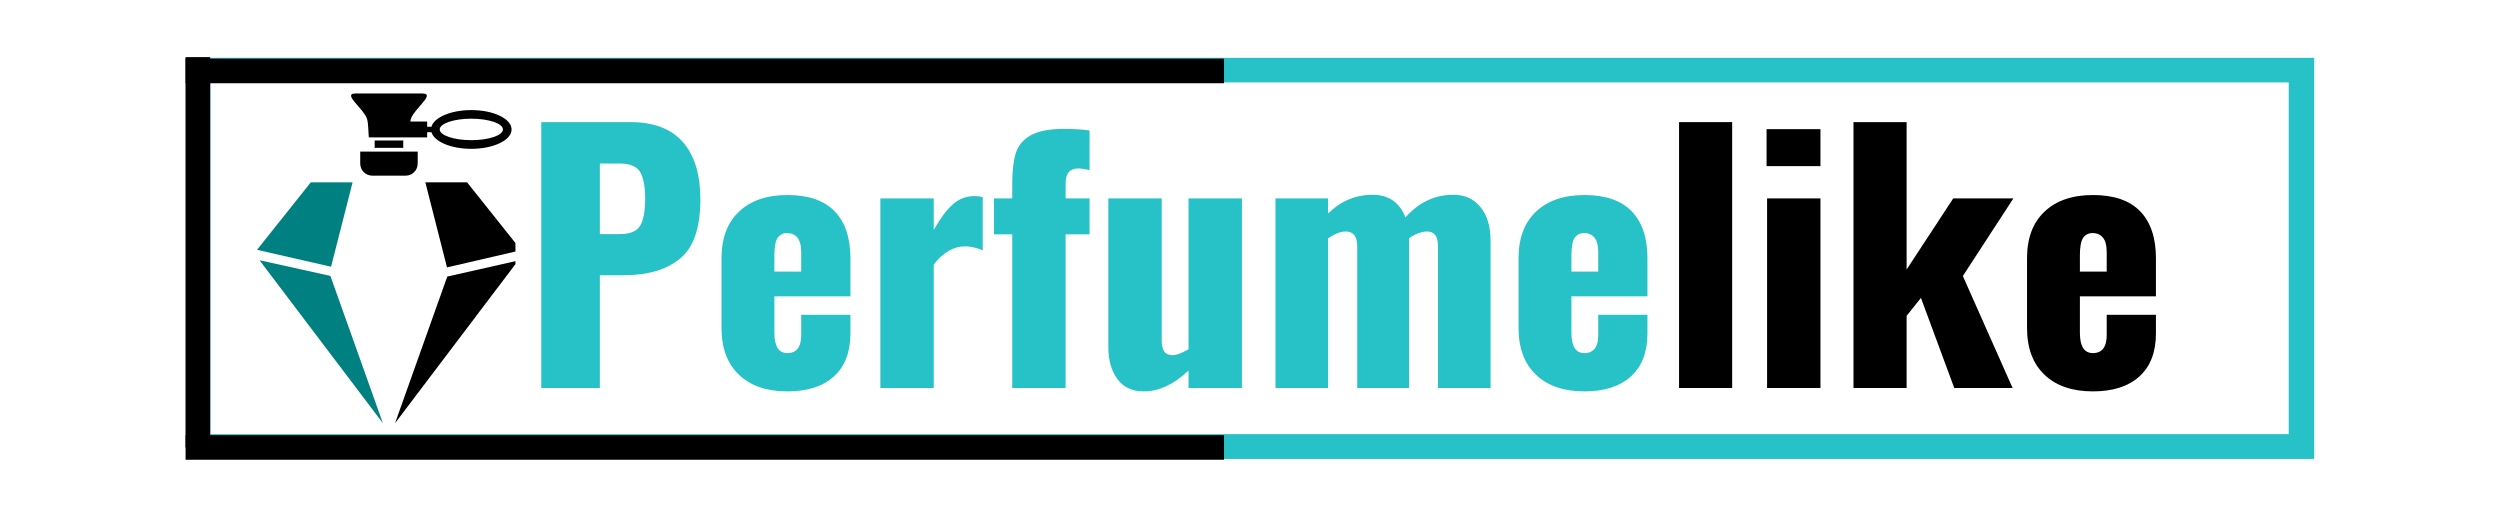
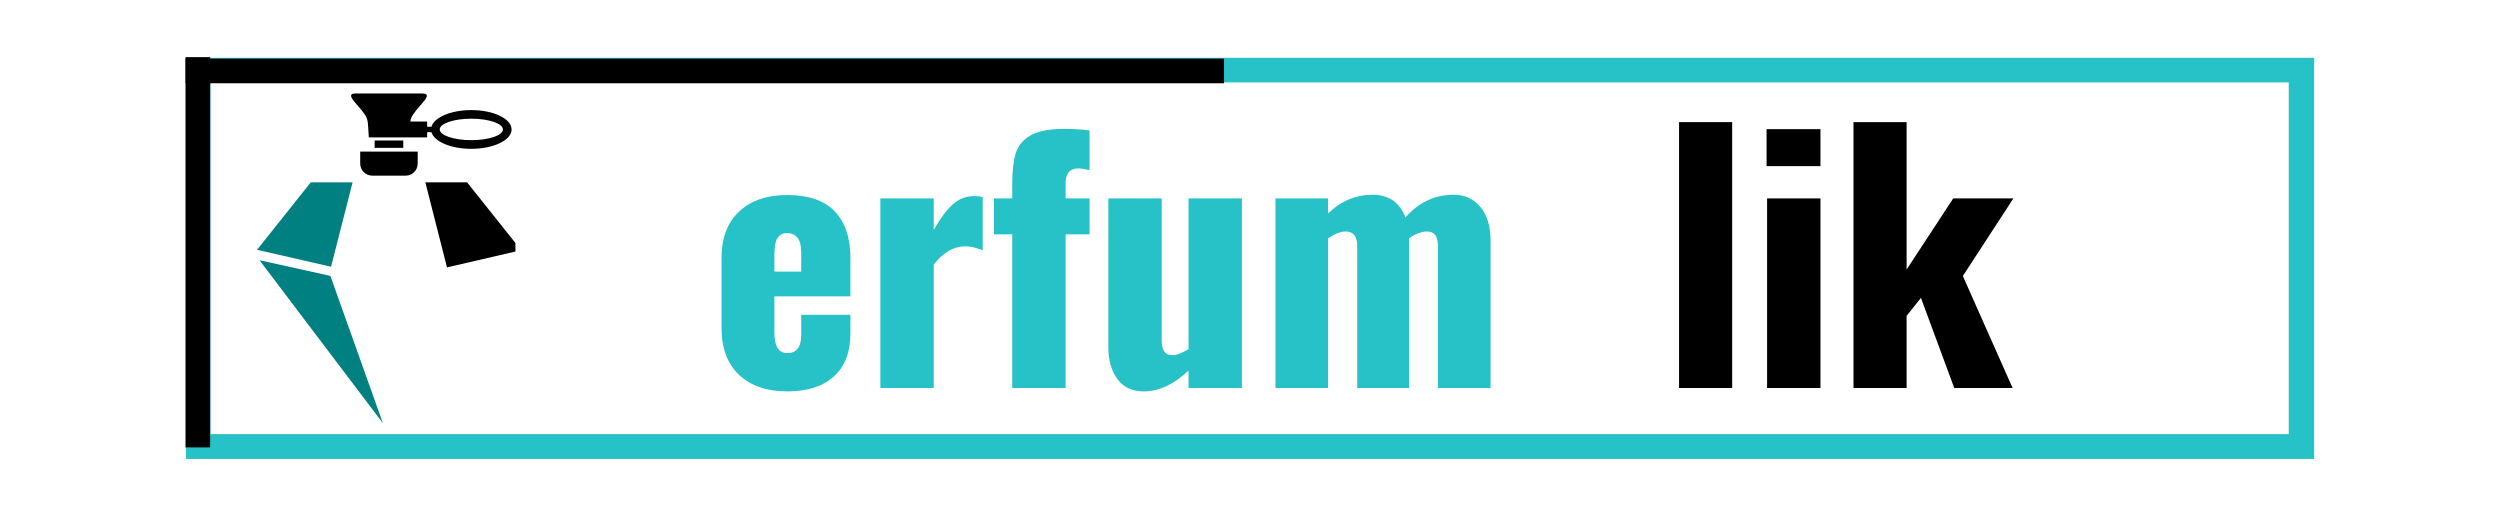
<svg xmlns="http://www.w3.org/2000/svg" width="200" viewBox="0 0 150 31.5" height="42" preserveAspectRatio="xMidYMid meet">
  <defs>
    <g />
    <clipPath id="863ef1c9a8">
      <path d="M 11.152 3.469 L 138.848 3.469 L 138.848 27.535 L 11.152 27.535 Z M 11.152 3.469 " clip-rule="nonzero" />
    </clipPath>
    <clipPath id="84f673c967">
      <path d="M 15.422 15 L 23 15 L 23 25.543 L 15.422 25.543 Z M 15.422 15 " clip-rule="nonzero" />
    </clipPath>
    <clipPath id="83f3818127">
      <path d="M 15.422 10 L 22 10 L 22 17 L 15.422 17 Z M 15.422 10 " clip-rule="nonzero" />
    </clipPath>
    <clipPath id="041afe0410">
      <path d="M 23 15 L 30.926 15 L 30.926 25.543 L 23 25.543 Z M 23 15 " clip-rule="nonzero" />
    </clipPath>
    <clipPath id="4cc13e181d">
      <path d="M 25 10 L 30.926 10 L 30.926 17 L 25 17 Z M 25 10 " clip-rule="nonzero" />
    </clipPath>
    <clipPath id="b17608c1c9">
      <path d="M 21 5.609 L 30.926 5.609 L 30.926 9 L 21 9 Z M 21 5.609 " clip-rule="nonzero" />
    </clipPath>
  </defs>
  <g fill="#27c1c8" fill-opacity="1">
    <g transform="translate(31.288, 23.28)">
      <g>
-         <path d="M 1.188 -15.953 L 6.531 -15.953 C 7.938 -15.953 8.988 -15.551 9.688 -14.75 C 10.383 -13.957 10.734 -12.812 10.734 -11.312 C 10.734 -9.613 10.328 -8.43 9.516 -7.766 C 8.711 -7.098 7.582 -6.766 6.125 -6.766 L 4.703 -6.766 L 4.703 0 L 1.188 0 Z M 5.891 -9.234 C 6.504 -9.234 6.91 -9.395 7.109 -9.719 C 7.316 -10.051 7.422 -10.602 7.422 -11.375 C 7.422 -12.082 7.32 -12.609 7.125 -12.953 C 6.926 -13.297 6.504 -13.469 5.859 -13.469 L 4.703 -13.469 L 4.703 -9.234 Z M 5.891 -9.234 " />
-       </g>
+         </g>
    </g>
  </g>
  <g fill="#27c1c8" fill-opacity="1">
    <g transform="translate(42.525, 23.28)">
      <g>
        <path d="M 4.719 0.203 C 3.477 0.203 2.508 -0.129 1.812 -0.797 C 1.113 -1.461 0.766 -2.398 0.766 -3.609 L 0.766 -7.781 C 0.766 -8.988 1.113 -9.922 1.812 -10.578 C 2.508 -11.242 3.477 -11.578 4.719 -11.578 C 5.977 -11.578 6.922 -11.254 7.547 -10.609 C 8.18 -9.961 8.5 -9.02 8.5 -7.781 L 8.5 -5.5 L 3.938 -5.5 L 3.938 -3.312 C 3.938 -2.5 4.195 -2.094 4.719 -2.094 C 5.27 -2.094 5.547 -2.457 5.547 -3.188 L 5.547 -4.391 L 8.5 -4.391 L 8.5 -3.281 C 8.5 -2.145 8.164 -1.281 7.5 -0.688 C 6.844 -0.094 5.914 0.203 4.719 0.203 Z M 5.547 -6.984 L 5.547 -8.125 C 5.547 -8.551 5.469 -8.852 5.312 -9.031 C 5.164 -9.207 4.961 -9.297 4.703 -9.297 C 4.453 -9.297 4.258 -9.195 4.125 -9 C 4 -8.801 3.938 -8.453 3.938 -7.953 L 3.938 -6.984 Z M 5.547 -6.984 " />
      </g>
    </g>
  </g>
  <g fill="#27c1c8" fill-opacity="1">
    <g transform="translate(51.774, 23.28)">
      <g>
        <path d="M 1.047 -11.375 L 4.25 -11.375 L 4.25 -9.484 C 4.645 -10.18 5.023 -10.691 5.391 -11.016 C 5.766 -11.348 6.195 -11.516 6.688 -11.516 C 6.875 -11.516 7.039 -11.492 7.188 -11.453 L 7.188 -8.266 C 6.789 -8.422 6.441 -8.5 6.141 -8.5 C 5.441 -8.5 4.812 -8.133 4.25 -7.406 L 4.25 0 L 1.047 0 Z M 1.047 -11.375 " />
      </g>
    </g>
  </g>
  <g fill="#27c1c8" fill-opacity="1">
    <g transform="translate(59.312, 23.28)">
      <g>
        <path d="M 1.422 -9.219 L 0.328 -9.219 L 0.328 -11.375 L 1.422 -11.375 L 1.422 -12.219 C 1.422 -12.988 1.488 -13.602 1.625 -14.062 C 1.77 -14.531 2.066 -14.895 2.516 -15.156 C 2.973 -15.414 3.645 -15.547 4.531 -15.547 C 5.082 -15.547 5.594 -15.516 6.062 -15.453 L 6.062 -13.078 C 5.77 -13.141 5.539 -13.172 5.375 -13.172 C 4.875 -13.172 4.625 -12.875 4.625 -12.281 L 4.625 -11.375 L 6.062 -11.375 L 6.062 -9.219 L 4.625 -9.219 L 4.625 0 L 1.422 0 Z M 1.422 -9.219 " />
      </g>
    </g>
  </g>
  <g fill="#27c1c8" fill-opacity="1">
    <g transform="translate(65.609, 23.28)">
      <g>
        <path d="M 3.016 0.203 C 2.328 0.203 1.801 -0.039 1.438 -0.531 C 1.07 -1.031 0.891 -1.672 0.891 -2.453 L 0.891 -11.375 L 4.094 -11.375 L 4.094 -2.828 C 4.094 -2.547 4.145 -2.332 4.25 -2.188 C 4.352 -2.039 4.523 -1.969 4.766 -1.969 C 4.973 -1.969 5.285 -2.086 5.703 -2.328 L 5.703 -11.375 L 8.906 -11.375 L 8.906 0 L 5.703 0 L 5.703 -1.047 C 4.816 -0.211 3.922 0.203 3.016 0.203 Z M 3.016 0.203 " />
      </g>
    </g>
  </g>
  <g fill="#27c1c8" fill-opacity="1">
    <g transform="translate(75.528, 23.28)">
      <g>
        <path d="M 1 -11.375 L 4.156 -11.375 L 4.156 -10.469 C 4.914 -11.219 5.812 -11.594 6.844 -11.594 C 7.312 -11.594 7.711 -11.477 8.047 -11.25 C 8.379 -11.02 8.629 -10.68 8.797 -10.234 C 9.598 -11.141 10.562 -11.594 11.688 -11.594 C 12.363 -11.594 12.898 -11.348 13.297 -10.859 C 13.703 -10.367 13.906 -9.695 13.906 -8.844 L 13.906 0 L 10.75 0 L 10.75 -8.5 C 10.75 -8.82 10.691 -9.051 10.578 -9.188 C 10.473 -9.32 10.305 -9.391 10.078 -9.391 C 9.93 -9.391 9.758 -9.352 9.562 -9.281 C 9.363 -9.207 9.18 -9.109 9.016 -8.984 L 9.016 0 L 5.906 0 L 5.906 -8.5 C 5.906 -9.094 5.676 -9.391 5.219 -9.391 C 4.914 -9.391 4.562 -9.254 4.156 -8.984 L 4.156 0 L 1 0 Z M 1 -11.375 " />
      </g>
    </g>
  </g>
  <g fill="#27c1c8" fill-opacity="1">
    <g transform="translate(90.347, 23.28)">
      <g>
-         <path d="M 4.719 0.203 C 3.477 0.203 2.508 -0.129 1.812 -0.797 C 1.113 -1.461 0.766 -2.398 0.766 -3.609 L 0.766 -7.781 C 0.766 -8.988 1.113 -9.922 1.812 -10.578 C 2.508 -11.242 3.477 -11.578 4.719 -11.578 C 5.977 -11.578 6.922 -11.254 7.547 -10.609 C 8.18 -9.961 8.5 -9.02 8.5 -7.781 L 8.5 -5.5 L 3.938 -5.5 L 3.938 -3.312 C 3.938 -2.5 4.195 -2.094 4.719 -2.094 C 5.27 -2.094 5.547 -2.457 5.547 -3.188 L 5.547 -4.391 L 8.5 -4.391 L 8.5 -3.281 C 8.5 -2.145 8.164 -1.281 7.5 -0.688 C 6.844 -0.094 5.914 0.203 4.719 0.203 Z M 5.547 -6.984 L 5.547 -8.125 C 5.547 -8.551 5.469 -8.852 5.312 -9.031 C 5.164 -9.207 4.961 -9.297 4.703 -9.297 C 4.453 -9.297 4.258 -9.195 4.125 -9 C 4 -8.801 3.938 -8.453 3.938 -7.953 L 3.938 -6.984 Z M 5.547 -6.984 " />
-       </g>
+         </g>
    </g>
  </g>
  <g fill="#000000" fill-opacity="1">
    <g transform="translate(99.602, 23.28)">
      <g>
        <path d="M 1.141 -15.953 L 4.328 -15.953 L 4.328 0 L 1.141 0 Z M 1.141 -15.953 " />
      </g>
    </g>
  </g>
  <g fill="#000000" fill-opacity="1">
    <g transform="translate(104.994, 23.28)">
      <g>
        <path d="M 1 -15.531 L 4.234 -15.531 L 4.234 -13.312 L 1 -13.312 Z M 1.031 -11.375 L 4.234 -11.375 L 4.234 0 L 1.031 0 Z M 1.031 -11.375 " />
      </g>
    </g>
  </g>
  <g fill="#000000" fill-opacity="1">
    <g transform="translate(110.209, 23.28)">
      <g>
        <path d="M 1 -15.953 L 4.188 -15.953 L 4.188 -7.109 L 6.984 -11.375 L 10.594 -11.375 L 7.562 -6.719 L 10.547 0 L 7.047 0 L 5.047 -5.406 L 4.188 -4.328 L 4.188 0 L 1 0 Z M 1 -15.953 " />
      </g>
    </g>
  </g>
  <g fill="#000000" fill-opacity="1">
    <g transform="translate(120.856, 23.28)">
      <g>
-         <path d="M 4.719 0.203 C 3.477 0.203 2.508 -0.129 1.812 -0.797 C 1.113 -1.461 0.766 -2.398 0.766 -3.609 L 0.766 -7.781 C 0.766 -8.988 1.113 -9.922 1.812 -10.578 C 2.508 -11.242 3.477 -11.578 4.719 -11.578 C 5.977 -11.578 6.922 -11.254 7.547 -10.609 C 8.18 -9.961 8.5 -9.02 8.5 -7.781 L 8.5 -5.5 L 3.938 -5.5 L 3.938 -3.312 C 3.938 -2.5 4.195 -2.094 4.719 -2.094 C 5.27 -2.094 5.547 -2.457 5.547 -3.188 L 5.547 -4.391 L 8.5 -4.391 L 8.5 -3.281 C 8.5 -2.145 8.164 -1.281 7.5 -0.688 C 6.844 -0.094 5.914 0.203 4.719 0.203 Z M 5.547 -6.984 L 5.547 -8.125 C 5.547 -8.551 5.469 -8.852 5.312 -9.031 C 5.164 -9.207 4.961 -9.297 4.703 -9.297 C 4.453 -9.297 4.258 -9.195 4.125 -9 C 4 -8.801 3.938 -8.453 3.938 -7.953 L 3.938 -6.984 Z M 5.547 -6.984 " />
-       </g>
+         </g>
    </g>
  </g>
  <g clip-path="url(#863ef1c9a8)">
    <path stroke-linecap="butt" transform="matrix(0.738, 0, 0, 0.738, 11.151, 3.47)" fill="none" stroke-linejoin="miter" d="M 0.002 -0.002 L 172.965 -0.002 L 172.965 32.596 L 0.002 32.596 Z M 0.002 -0.002 " stroke="#27c1c8" stroke-width="4" stroke-opacity="1" stroke-miterlimit="4" />
  </g>
  <path stroke-linecap="butt" transform="matrix(0.738, 0, 0, 0.738, 11.139, 3.518)" fill="none" stroke-linejoin="miter" d="M -0.003 1.002 L 84.421 1.002 " stroke="#000000" stroke-width="2" stroke-opacity="1" stroke-miterlimit="4" />
-   <path stroke-linecap="butt" transform="matrix(0.738, 0, 0, 0.738, 11.139, 26.11)" fill="none" stroke-linejoin="miter" d="M -0.003 0.999 L 84.421 0.999 " stroke="#000000" stroke-width="2" stroke-opacity="1" stroke-miterlimit="4" />
  <path stroke-linecap="butt" transform="matrix(0, -0.738, 0.738, 0, 11.134, 26.843)" fill="none" stroke-linejoin="miter" d="M -0 0.998 L 31.73 0.998 " stroke="#000000" stroke-width="2" stroke-opacity="1" stroke-miterlimit="4" />
  <g clip-path="url(#84f673c967)">
    <path fill="#008080" d="M 19.824 16.555 L 22.973 25.391 L 15.57 15.613 Z M 19.824 16.555 " fill-opacity="1" fill-rule="evenodd" />
  </g>
  <g clip-path="url(#83f3818127)">
    <path fill="#008080" d="M 18.648 10.938 L 21.156 10.938 L 19.863 16.004 L 15.422 14.988 Z M 18.648 10.938 " fill-opacity="1" fill-rule="evenodd" />
  </g>
  <g clip-path="url(#041afe0410)">
-     <path fill="#000000" d="M 26.836 16.594 L 23.703 25.391 L 31.09 15.633 Z M 26.836 16.594 " fill-opacity="1" fill-rule="evenodd" />
-   </g>
+     </g>
  <g clip-path="url(#4cc13e181d)">
    <path fill="#000000" d="M 28.023 10.938 L 25.52 10.938 L 26.82 16.043 L 31.27 15.012 Z M 28.023 10.938 " fill-opacity="1" fill-rule="evenodd" />
  </g>
  <path fill="#000000" d="M 21.613 9.098 L 25.062 9.098 L 25.062 9.816 C 25.062 10.215 24.738 10.539 24.344 10.539 L 22.332 10.539 C 21.938 10.539 21.613 10.215 21.613 9.816 Z M 21.613 9.098 " fill-opacity="1" fill-rule="evenodd" />
  <path fill="#000000" d="M 22.48 8.43 L 24.195 8.43 L 24.195 8.871 L 22.48 8.871 Z M 22.48 8.43 " fill-opacity="1" fill-rule="evenodd" />
  <g clip-path="url(#b17608c1c9)">
    <path fill="#000000" d="M 23.34 8.242 L 22.129 8.242 C 22.035 7.098 22.195 7.172 21.434 6.305 C 21.098 5.926 20.855 5.609 21.332 5.609 L 25.344 5.609 C 25.82 5.609 25.578 5.926 25.242 6.305 C 24.797 6.812 24.664 6.996 24.617 7.293 L 25.629 7.293 L 25.629 7.605 L 25.887 7.605 C 26.047 7.039 27.059 6.605 28.277 6.605 C 29.613 6.605 30.695 7.125 30.695 7.766 C 30.695 8.41 29.613 8.93 28.277 8.93 C 27.059 8.93 26.047 8.496 25.887 7.93 L 25.629 7.93 L 25.629 8.242 Z M 28.277 7.121 C 29.328 7.121 30.176 7.41 30.176 7.766 C 30.176 8.121 29.328 8.41 28.277 8.41 C 27.23 8.41 26.383 8.121 26.383 7.766 C 26.383 7.41 27.23 7.121 28.277 7.121 Z M 28.277 7.121 " fill-opacity="1" fill-rule="evenodd" />
  </g>
</svg>